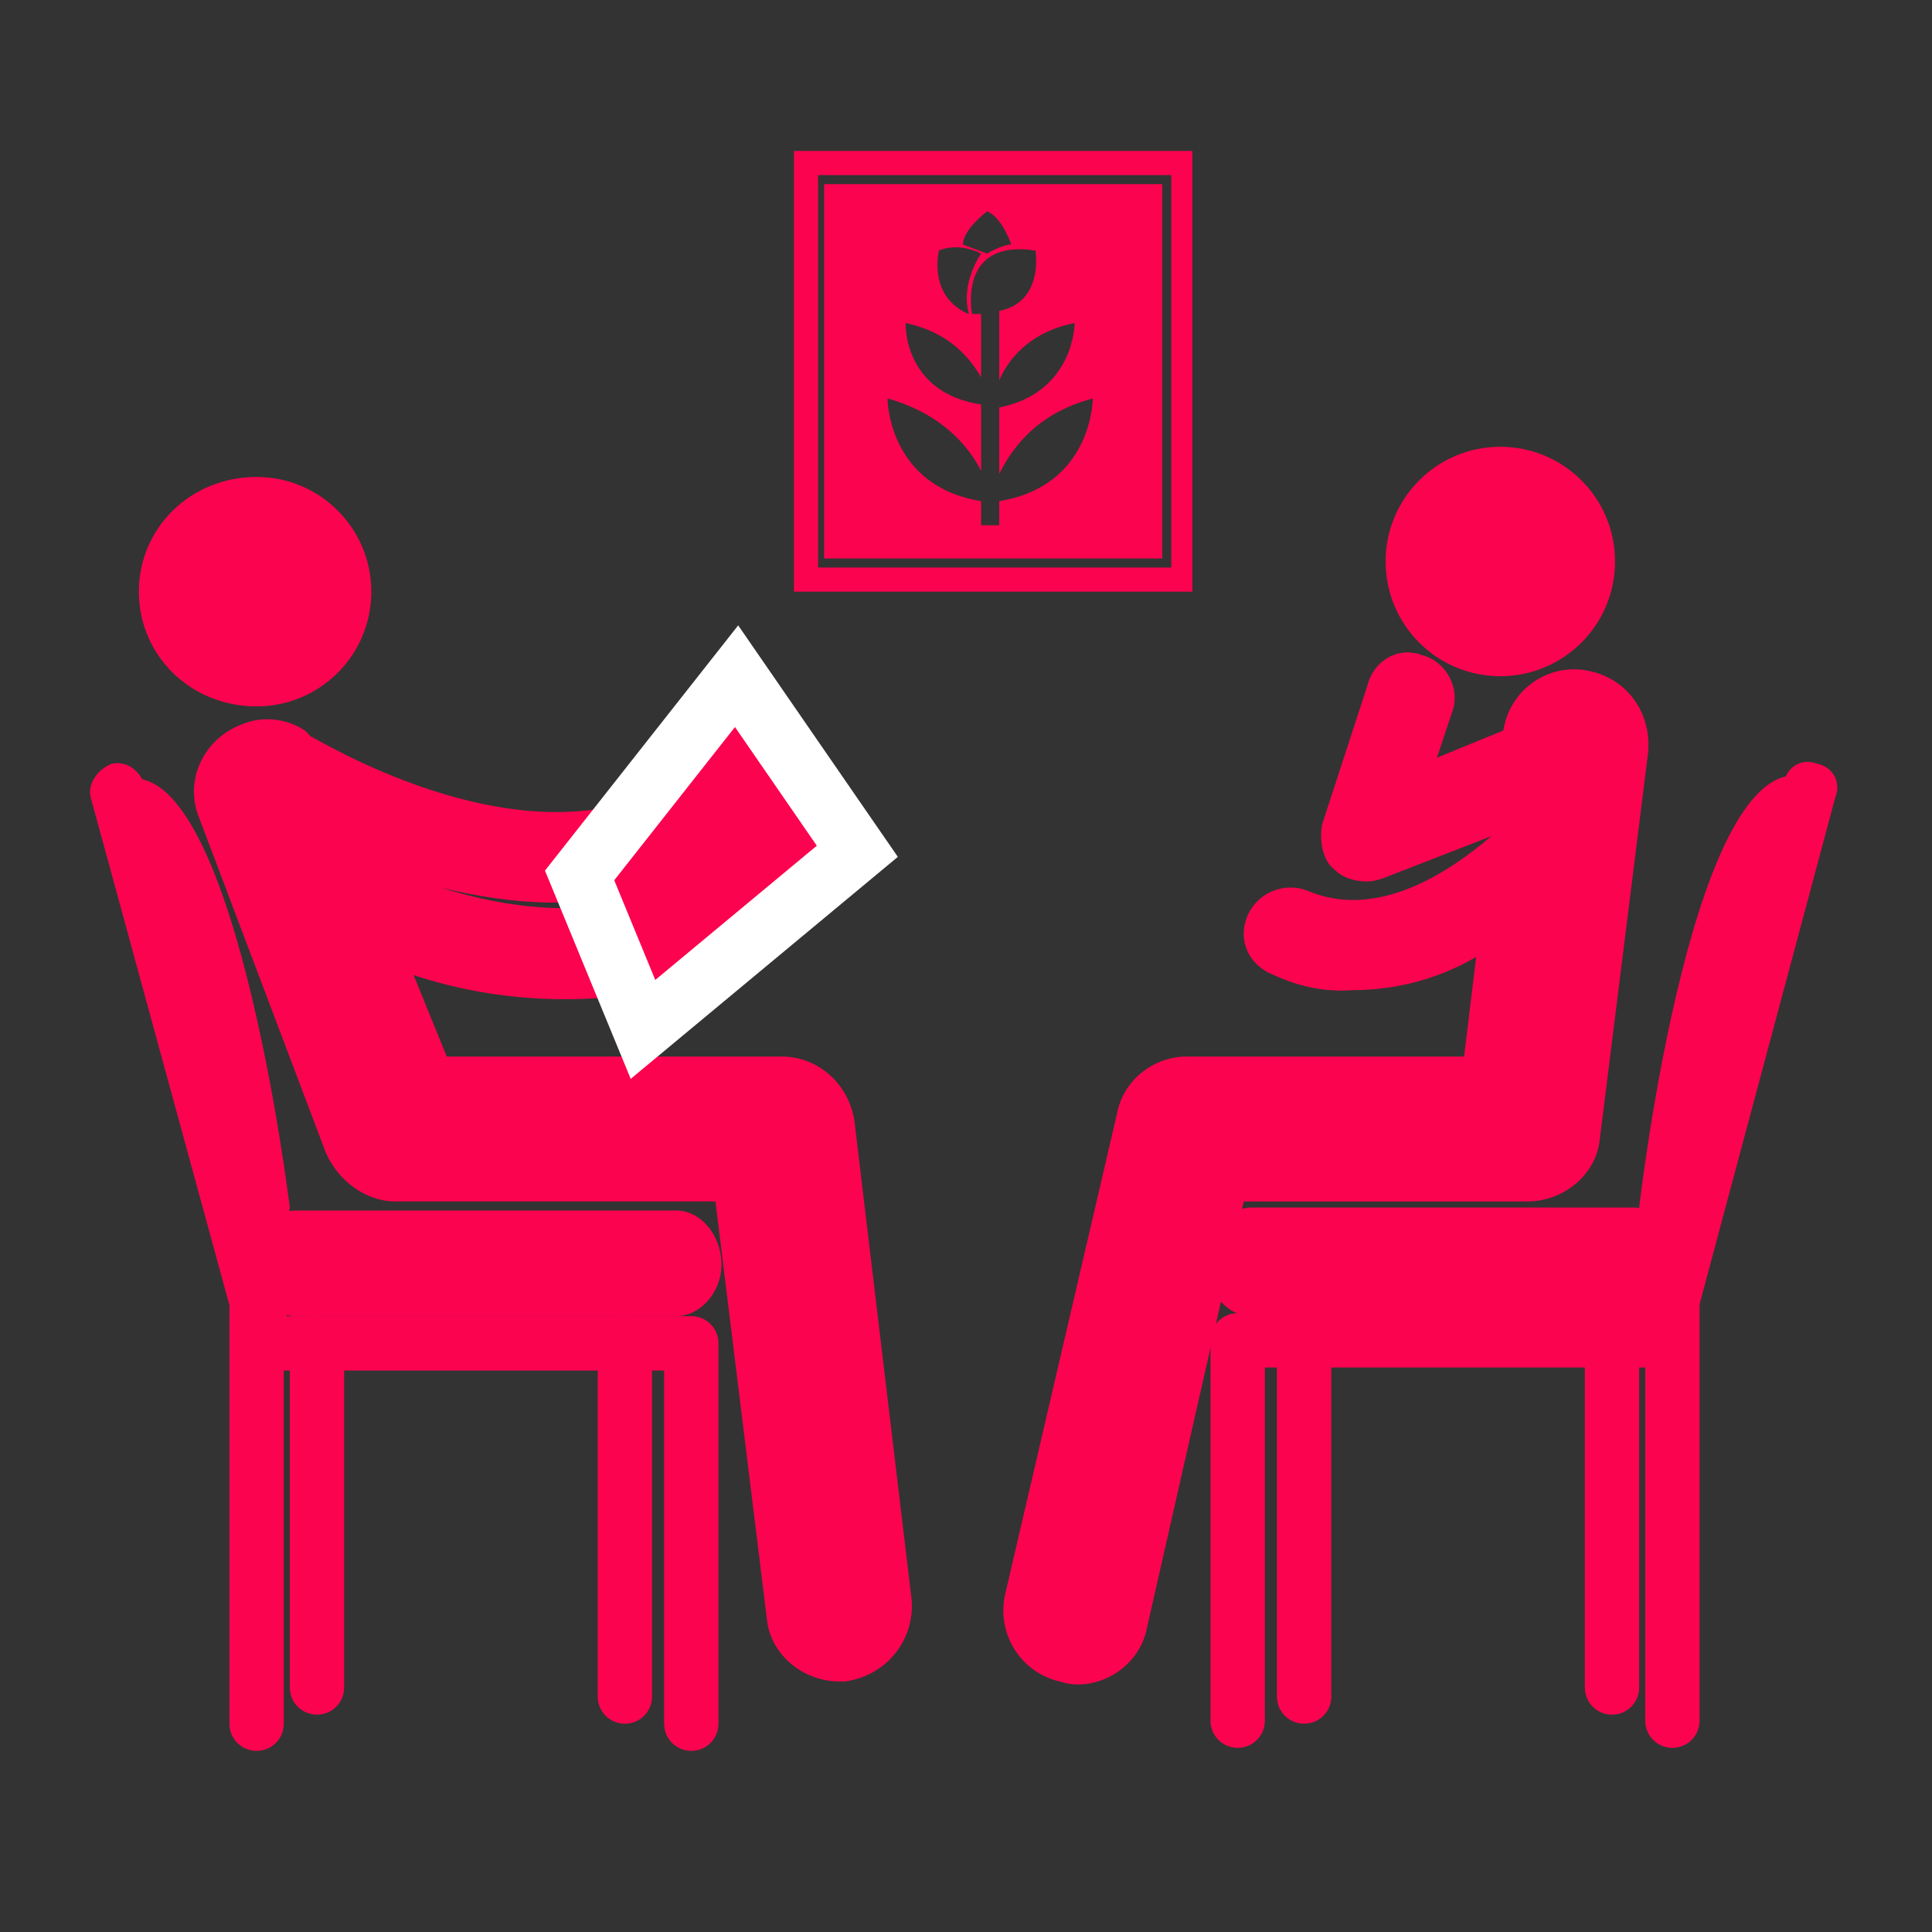
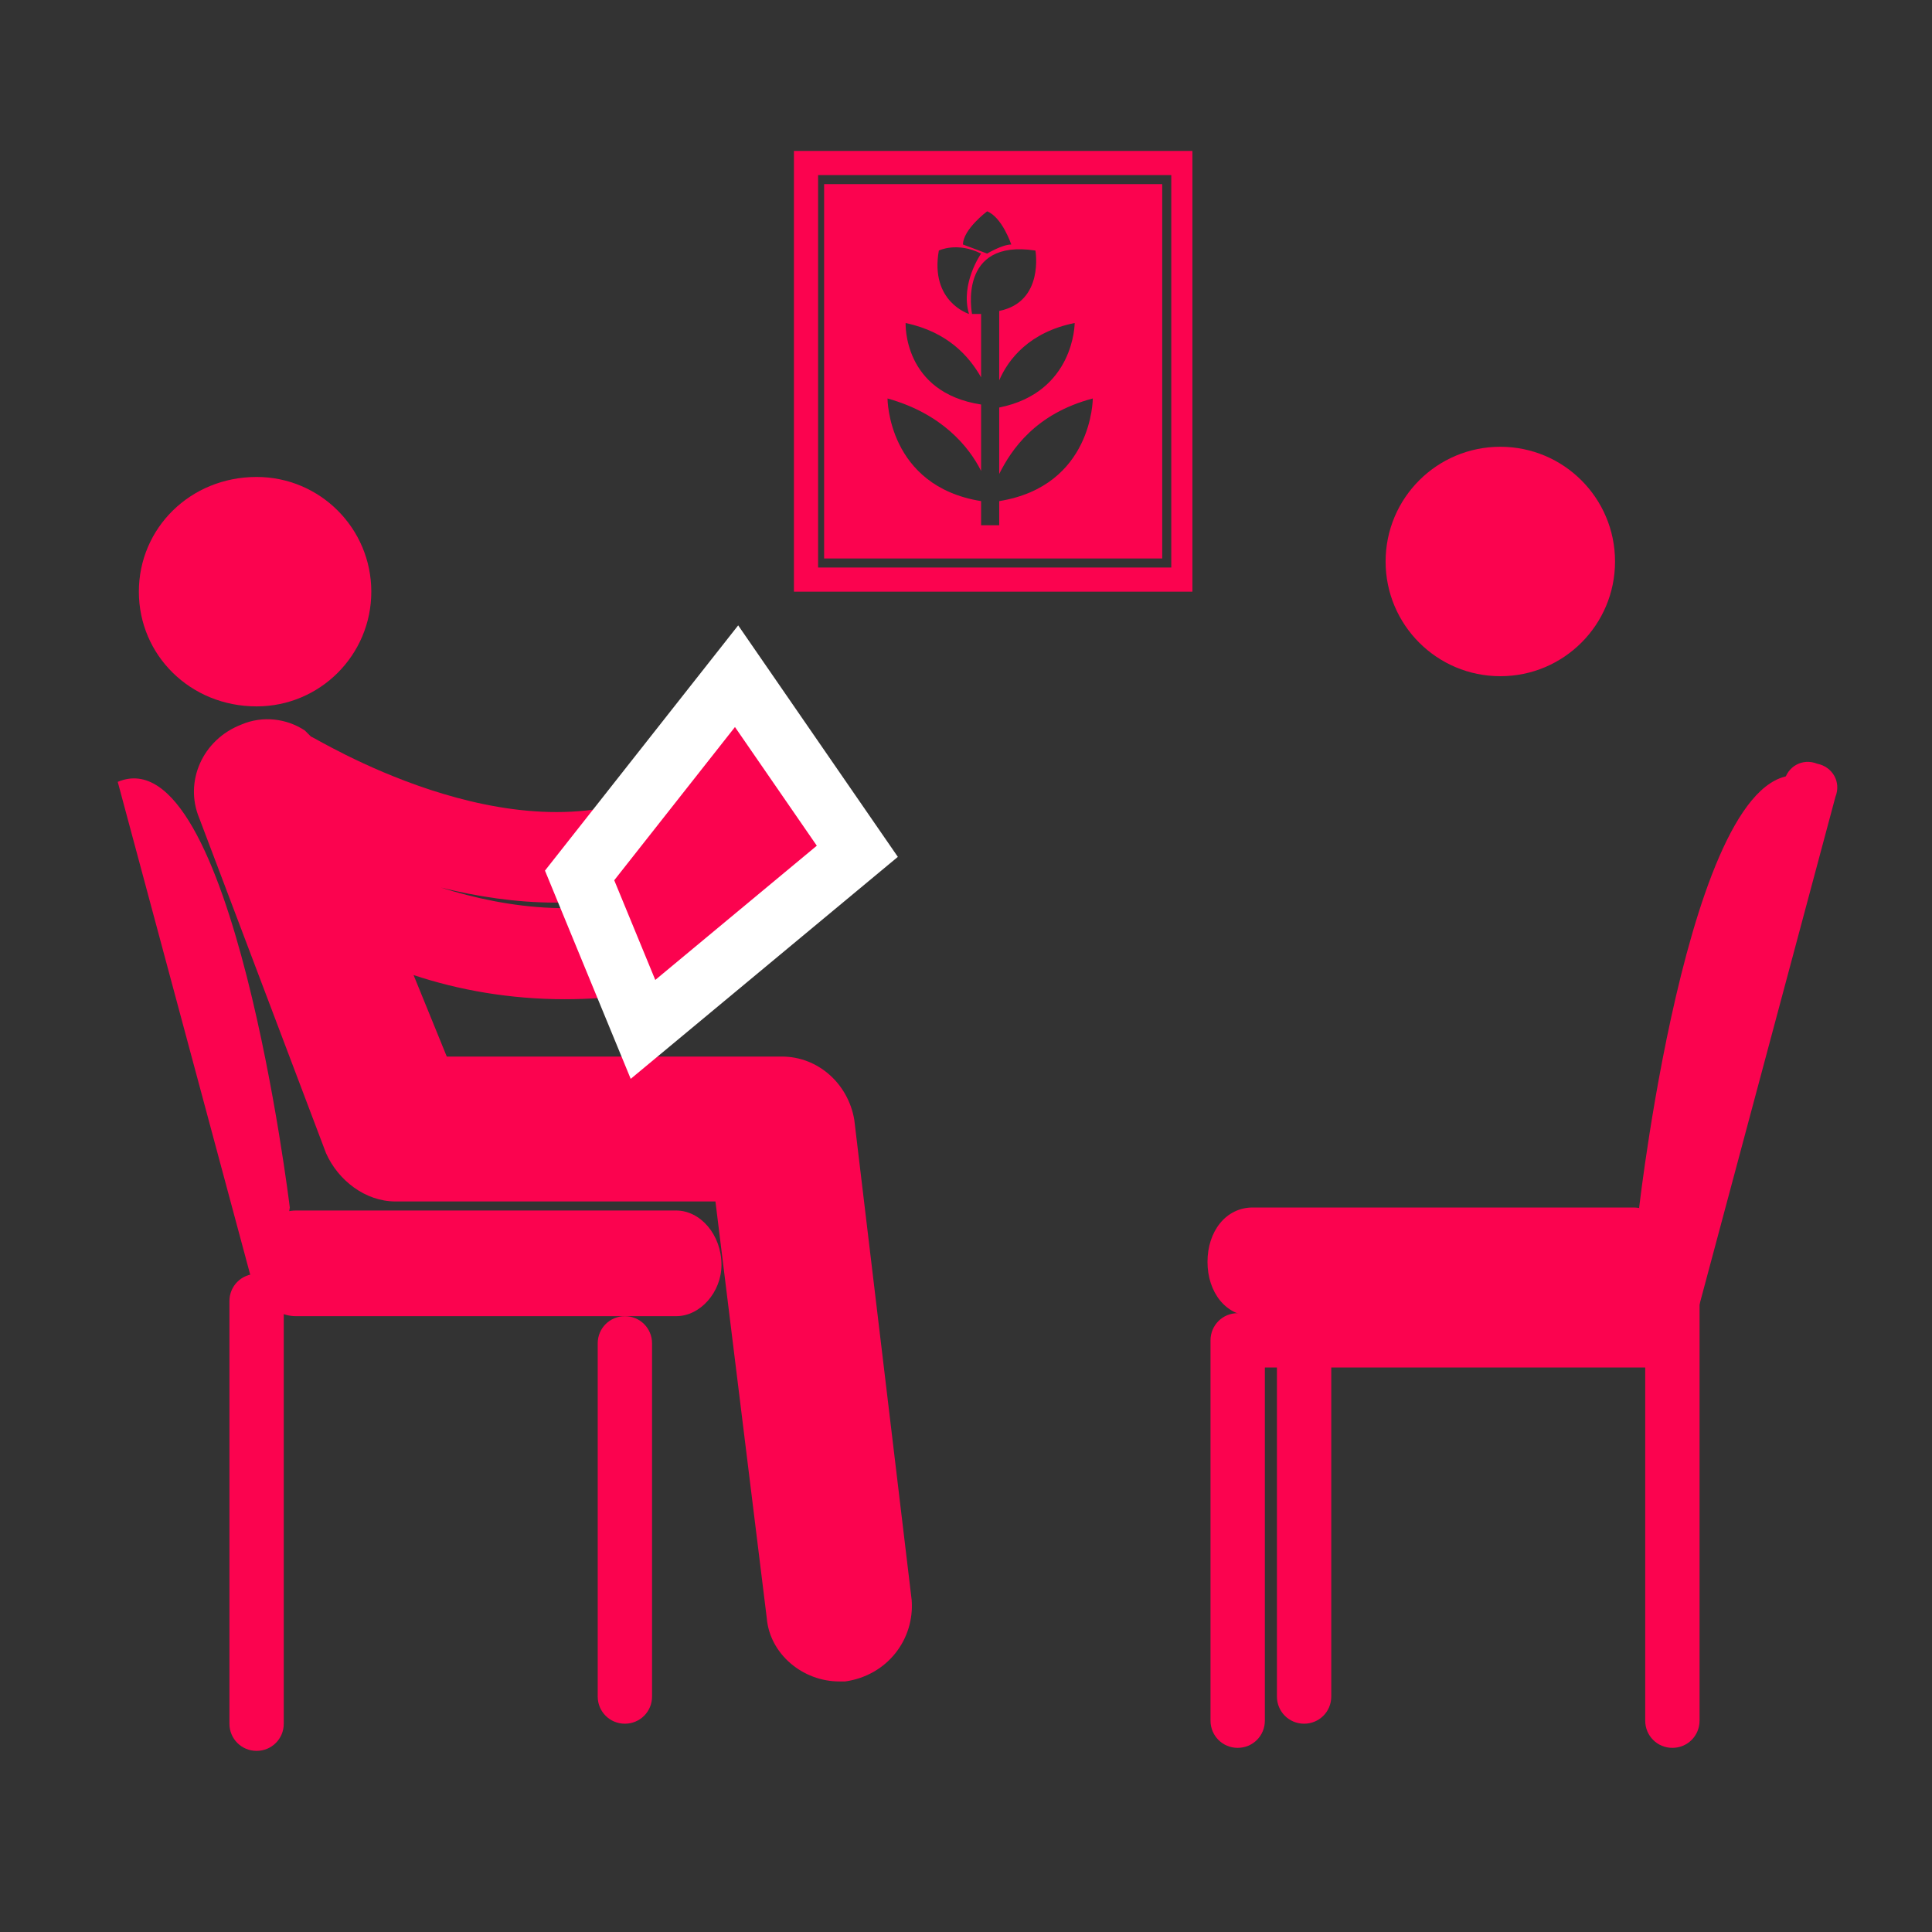
<svg xmlns="http://www.w3.org/2000/svg" version="1.2" viewBox="0 0 64 64" width="64" height="64">
  <rect x="0" y="0" width="64" height="64" fill="#333333" stroke="none" />
  <title>New Project</title>
  <style>
		.s0 { fill: #fb034f } 
		.s1 { fill: #fb034f;stroke: #ffffff;stroke-miterlimit:10;stroke-width: 2 } 
	</style>
  <path id="Layer" fill-rule="evenodd" class="s0" d="m-402.6-353.3c3.5 6.3 1.4 14.2-4.8 17.8-6.3 3.5-14.2 1.4-17.8-4.8-3.5-6.3-1.4-14.2 4.8-17.8 6.2-3.6 14.2-1.4 17.8 4.8zm-15.8-1.3c-4.3 2.5-5.8 8-3.3 12.3 2.5 4.3 8 5.8 12.3 3.3 4.3-2.5 5.8-8 3.3-12.3-2.5-4.3-8-5.8-12.3-3.3zm7.9 13.8c-3.1 1.8-6.9 1-9-1.7l2.2-1.3c0.3-0.2 0.5-0.5 0.5-0.8l0.2-2.8 5.6 3.7c0.3 0.2 0.7 0.3 1 0.1 0.4-0.1 0.6-0.4 0.6-0.8l0.3-4 1.7-1c1.3 3.2 0.1 6.9-3.1 8.6zm0-9c-0.3 0.2-0.5 0.5-0.5 0.8l-0.2 2.8-5.6-3.7c-0.3-0.2-0.7-0.3-1-0.1-0.4 0.1-0.6 0.4-0.6 0.8l-0.3 4-1.7 1c-1.3-3.2-0.1-6.9 3-8.7 3.1-1.8 6.9-1 9 1.7z" />
  <g id="Layer">
    <path id="Layer" class="s0" d="m8.5 23.4c-2.2 0-3.9-1.7-3.9-3.8 0-2.1 1.7-3.8 3.9-3.8 2.1 0 3.8 1.7 3.8 3.8 0 2.1-1.7 3.8-3.8 3.8z" />
    <path id="Layer" class="s0" d="m49.7 22.4c-2.1 0-3.8-1.7-3.8-3.8 0-2.1 1.7-3.8 3.8-3.8 2.1 0 3.8 1.7 3.8 3.8 0 2.1-1.7 3.8-3.8 3.8z" />
    <g id="Layer">
      <path id="Layer" class="s0" d="m28.3 37.1c-0.2-1.2-1.2-2.1-2.4-2.1h-11.1l-1.1-2.7c1.5 0.5 3.2 0.8 5 0.8 1.6 0 3.2-0.2 4.7-0.9 0.8-0.4 1.1-1.3 0.7-2-0.3-0.8-1.2-1.1-2-0.8-2.4 1.1-5.3 0.7-7.5 0 1.2 0.3 2.5 0.5 3.8 0.5 1.6 0 3.2-0.3 4.7-1 0.8-0.3 1.1-1.2 0.7-2-0.3-0.7-1.2-1.1-2-0.7-4.9 2.3-11.4-1.8-11.5-1.8q-0.1-0.1-0.2-0.2c-0.6-0.4-1.4-0.5-2.1-0.2-1.3 0.5-1.9 1.9-1.4 3.1l4.2 11.1c0.4 0.9 1.3 1.6 2.3 1.6h10.6l1.7 13.8c0.1 1.2 1.2 2.1 2.4 2.1q0.1 0 0.2 0c1.4-0.2 2.3-1.4 2.2-2.7z" />
-       <path id="Layer" class="s0" d="m52.5 22.2c-1.3-0.2-2.5 0.7-2.7 2l-2.2 0.9 0.5-1.5c0.3-0.8-0.2-1.7-1-1.9-0.8-0.3-1.6 0.2-1.8 1l-1.5 4.6c-0.1 0.5 0 1.2 0.4 1.5 0.3 0.3 0.7 0.4 1.1 0.4q0.2 0 0.5-0.1l3.6-1.4c-1.4 1.2-3.8 2.8-6.1 1.8-0.8-0.3-1.7 0.1-2 0.9-0.3 0.8 0.1 1.6 0.9 1.9q1.3 0.6 2.6 0.5c1.5 0 2.9-0.4 4.1-1.1l-0.4 3.3h-9.2c-1.1 0-2.1 0.8-2.3 1.9l-3.7 15.9c-0.3 1.3 0.5 2.6 1.8 2.9q0.3 0.1 0.6 0.1c1.1 0 2.1-0.8 2.3-1.9l3.2-14.1h9.4c1.2 0 2.3-0.9 2.4-2.1l1.6-12.8c0.1-1.4-0.8-2.5-2.1-2.7z" />
    </g>
    <g id="Layer">
      <path id="Layer" class="s0" d="m41 57.9c-0.5 0-0.9-0.4-0.9-0.9v-12.6c0-0.5 0.4-0.9 0.9-0.9h13.3l4.8-17.6c0.1-0.5 0.6-0.8 1.1-0.6 0.5 0.1 0.8 0.6 0.6 1.1l-4.9 18.3c-0.1 0.4-0.5 0.6-0.9 0.6h-13.1v11.7c0 0.5-0.4 0.9-0.9 0.9z" />
    </g>
    <path id="Layer" class="s0" d="m60 25.8c-3.9-1.6-5.7 14.2-5.7 14.2l0.7 4.4" />
    <path id="Layer" class="s0" d="m55.6 41.8c0 1-0.7 1.8-1.5 1.8h-12.6c-0.9 0-1.5-0.8-1.5-1.8 0-1 0.6-1.8 1.5-1.8h12.6c0.8 0 1.5 0.8 1.5 1.8z" />
    <g id="Layer">
      <path id="Layer" class="s0" d="m43.2 57.1c-0.5 0-0.9-0.4-0.9-0.9v-11.8c0-0.5 0.4-0.9 0.9-0.9 0.5 0 0.9 0.4 0.9 0.9v11.8c0 0.5-0.4 0.9-0.9 0.9z" />
    </g>
    <g id="Layer">
      <path id="Layer" class="s0" d="m55.4 57.9c-0.5 0-0.9-0.4-0.9-0.9v-13.9c0-0.5 0.4-1 0.9-1 0.5 0 0.9 0.5 0.9 1v13.9c0 0.5-0.4 0.9-0.9 0.9z" />
    </g>
    <g id="Layer">
-       <path id="Layer" class="s0" d="m53.4 56.8c-0.5 0-0.9-0.4-0.9-0.9v-11.5c0-0.5 0.4-0.9 0.9-0.9 0.5 0 0.9 0.4 0.9 0.9v11.5c0 0.5-0.4 0.9-0.9 0.9z" />
-     </g>
+       </g>
    <g id="Layer">
-       <path id="Layer" class="s0" d="m22.9 58c-0.5 0-0.9-0.4-0.9-0.9v-11.7h-13.1c-0.4 0-0.8-0.3-0.9-0.7l-5-18.3c-0.1-0.4 0.2-0.9 0.7-1.1 0.5-0.1 0.9 0.2 1.1 0.7l4.7 17.6h13.4c0.5 0 0.9 0.4 0.9 0.9v12.6c0 0.5-0.4 0.9-0.9 0.9z" />
-     </g>
+       </g>
    <path id="Layer" class="s0" d="m3.9 25.9c3.8-1.6 5.7 14.1 5.7 14.1l-0.7 4.5" />
    <path id="Layer" class="s0" d="m8.3 41.9c0 0.9 0.7 1.7 1.5 1.7h12.6c0.8 0 1.5-0.8 1.5-1.7 0-1-0.7-1.8-1.5-1.8h-12.6c-0.8 0-1.5 0.8-1.5 1.8z" />
    <g id="Layer">
      <path id="Layer" class="s0" d="m20.7 57.1c-0.5 0-0.9-0.4-0.9-0.9v-11.7c0-0.5 0.4-0.9 0.9-0.9 0.5 0 0.9 0.4 0.9 0.9v11.7c0 0.5-0.4 0.9-0.9 0.9z" />
    </g>
    <g id="Layer">
      <path id="Layer" class="s0" d="m8.5 58c-0.5 0-0.9-0.4-0.9-0.9v-14c0-0.5 0.4-0.9 0.9-0.9 0.5 0 0.9 0.4 0.9 0.9v14c0 0.5-0.4 0.9-0.9 0.9z" />
    </g>
    <g id="Layer">
-       <path id="Layer" class="s0" d="m10.5 56.8c-0.5 0-0.9-0.4-0.9-0.9v-11.4c0-0.5 0.4-0.9 0.9-0.9 0.5 0 0.9 0.4 0.9 0.9v11.4c0 0.5-0.4 0.9-0.9 0.9z" />
-     </g>
+       </g>
    <path id="Layer" class="s1" d="m21.3 34.1l7.1-5.9-4-5.8-5.2 6.6z" />
    <g id="Layer">
      <path id="Layer" fill-rule="evenodd" class="s0" d="m27.3 6.1h11.2v12.4h-11.2zm4.6 2l0.8 0.3c0 0 0.5-0.3 0.8-0.3 0 0-0.3-0.9-0.8-1.1 0 0-0.8 0.6-0.8 1.1zm4.3 5.1c-1.9 0.5-2.7 1.7-3.1 2.5v-2.2c2.5-0.5 2.5-2.8 2.5-2.8-1.5 0.3-2.2 1.2-2.5 1.9v-2.3c1.5-0.3 1.2-2 1.2-2-2.6-0.4-2.1 2.1-2.1 2.1q0.1 0 0.3 0v2.1c-0.4-0.7-1.1-1.5-2.5-1.8 0 0-0.1 2.3 2.5 2.7v2.2c-0.4-0.8-1.3-1.9-3.1-2.4 0 0 0 2.9 3.1 3.4v0.8h0.6v-0.8c3.1-0.5 3.1-3.4 3.1-3.4zm-4.1-2.8c-0.3-1 0.4-2 0.4-2-0.8-0.4-1.4-0.1-1.4-0.1-0.3 1.7 1 2.1 1 2.1z" />
      <path id="Layer" fill-rule="evenodd" class="s0" d="m39.5 5v14.6h-13.2v-14.6zm-12.4 13.8h11.7v-13h-11.7z" />
    </g>
  </g>
</svg>